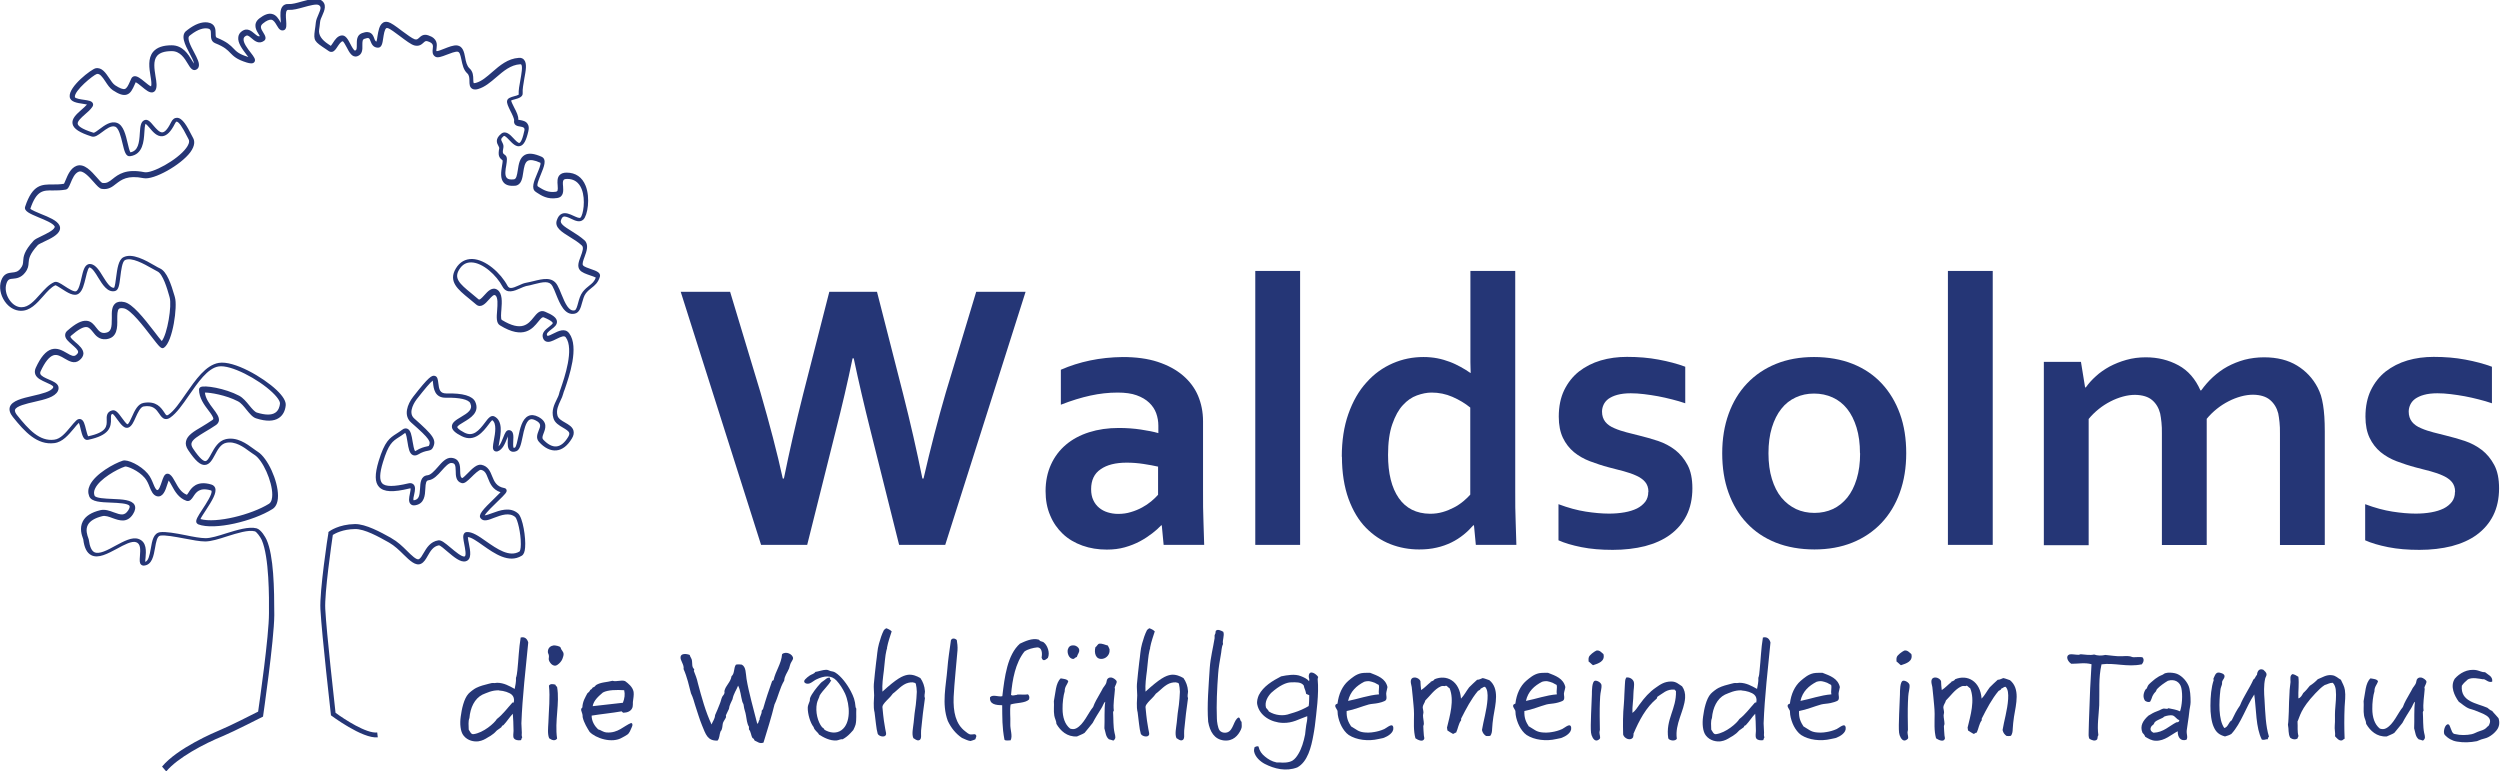
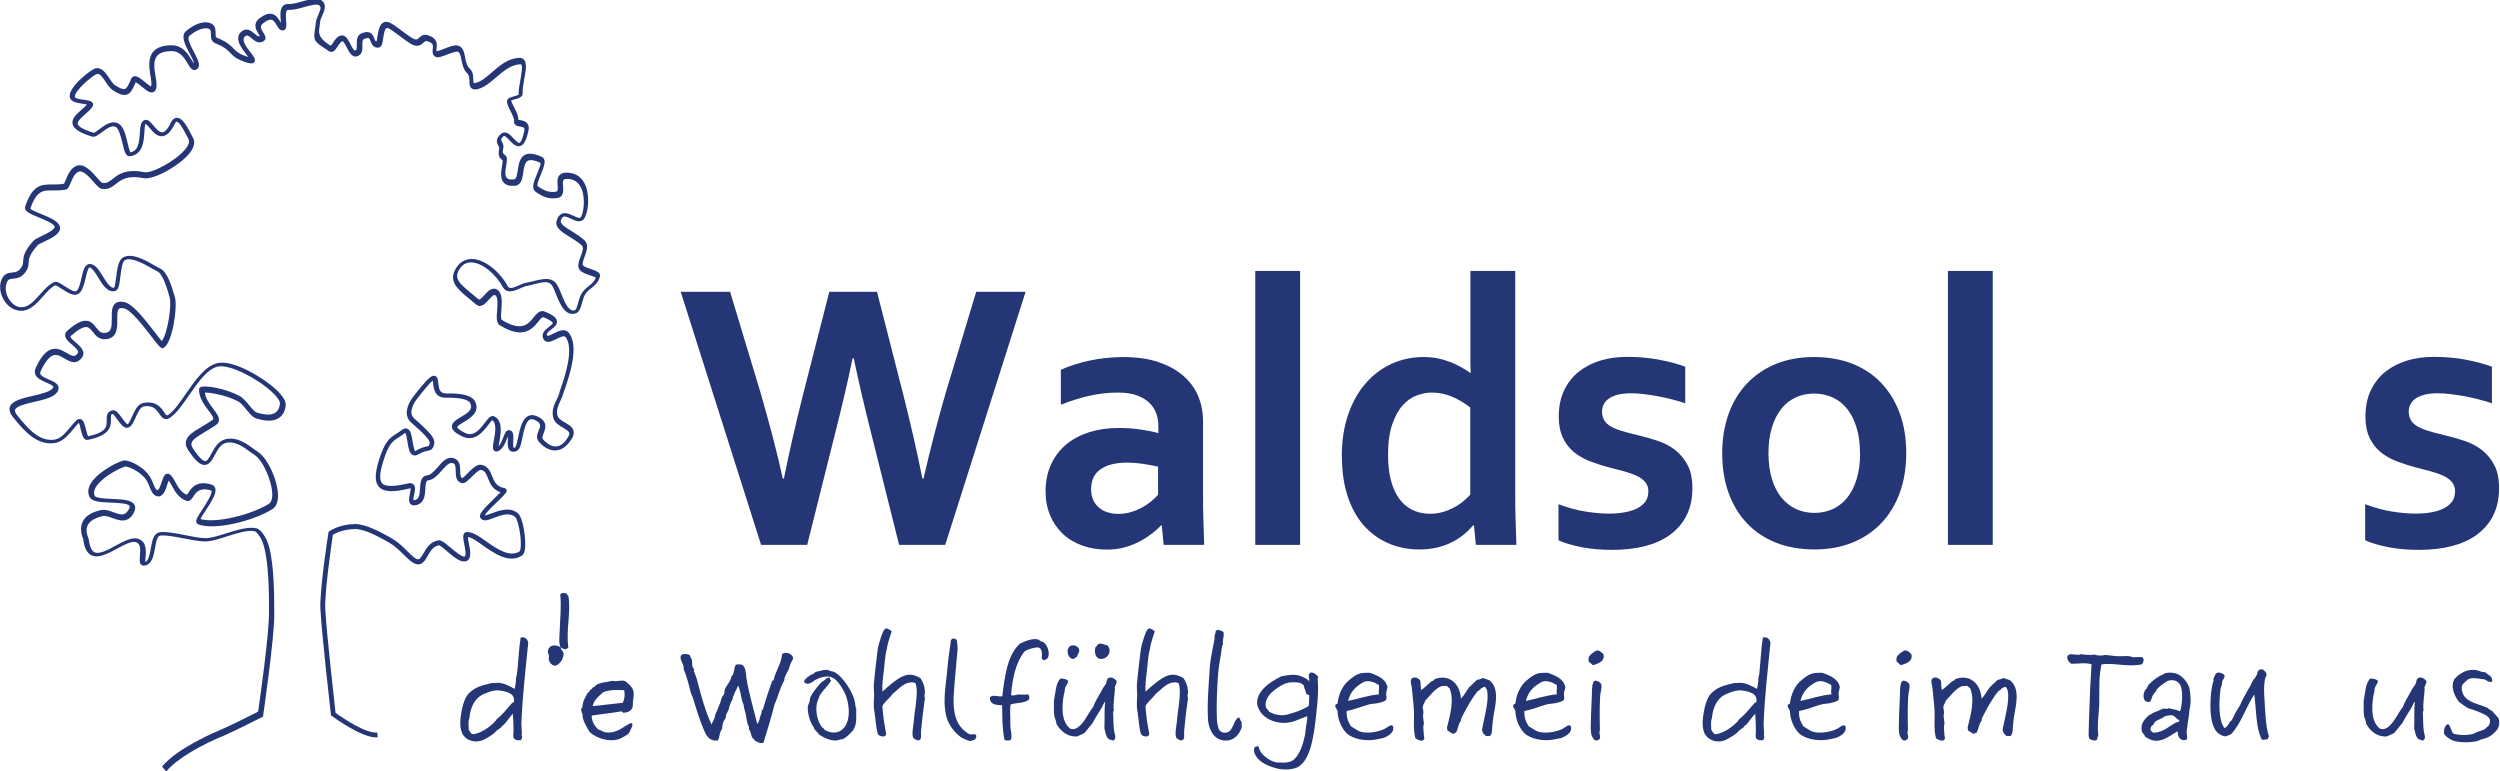
<svg xmlns="http://www.w3.org/2000/svg" height="54" viewBox="0 0 175.04 54.04" width="175">
  <defs>
    <style>.cls-1{fill:#253676;}</style>
  </defs>
  <g id="Ebene_3">
    <path class="cls-1" d="M11.6,54.04c.79-.95,2.64-1.94,4-2.49.7-.29,2.78-1.35,2.78-1.35,0,0,.78-5.36.79-7.11,0-1.87-.04-4.16-.54-5.28-.08-.18-.38-.71-.7-.8-.54-.14-1.35.11-2.13.35-.56.18-1.08.34-1.44.34h0c-.34,0-.89-.1-1.41-.21-.71-.14-1.38-.26-1.78-.21-.47.07-.56.61-.65,1.14-.09.51-.17.86-.39.94,0-.07,0-.19.02-.28.04-.45.1-1.13-.5-1.33-.45-.15-1.01.16-1.61.48-.56.31-1.14.62-1.48.45-.19-.1-.32-.39-.38-.85,0-.04-.02-.07-.04-.14-.07-.19-.21-.58-.03-.92.15-.28.49-.48,1-.61.23-.06.48.04.75.14.45.16,1,.36,1.41-.28.16-.25.2-.47.11-.65-.19-.36-.85-.39-1.56-.42-.47-.02-1.17-.05-1.24-.23-.06-.15-.05-.32.04-.5.31-.67,1.54-1.36,2.1-1.54.13-.03.92.26,1.38.8.16.19.26.43.34.64.12.29.23.56.5.64.43.11.61-.42.73-.81.03-.09.07-.21.1-.29.07.08.14.22.22.36.21.39.48.87,1.02,1.06.24.08.38-.13.49-.3.19-.29.43-.66,1.22-.43.04.01.04.02.05.03.08.21-.38.91-.63,1.29-.34.52-.48.75-.43.92.02.06.07.11.13.14,1.15.44,3.87-.23,5.2-1.07.18-.11.39-.36.39-.93,0-1.07-.73-2.65-1.41-3.08-.09-.05-.18-.13-.3-.21-.49-.36-1.16-.85-1.94-.68-.53.12-.8.62-1.02,1.02-.14.26-.28.52-.42.52-.11,0-.35-.11-.87-.89-.09-.14-.12-.26-.1-.36.06-.27.48-.51.95-.8.25-.15.51-.3.77-.48.11-.08.18-.18.2-.3.04-.26-.17-.53-.4-.84-.26-.34-.54-.72-.58-1.13.34-.01,1.47.17,2.31.61.22.11.42.36.61.6.22.27.43.53.68.6.69.22,1.22.21,1.58-.03.27-.18.44-.48.48-.88.03-.29-.19-.65-.64-1.08-.94-.89-2.99-2.08-4.05-1.9-.91.15-1.62,1.18-2.31,2.17-.42.61-.82,1.19-1.2,1.45-.05.04-.1.06-.13.05-.05,0-.13-.12-.19-.22-.22-.32-.54-.8-1.43-.65-.41.07-.63.54-.82.97-.1.22-.22.49-.31.53-.08-.01-.28-.29-.39-.44-.24-.33-.44-.61-.7-.53-.39.11-.38.44-.37.68.01.4.03.85-1.3,1.13-.05-.08-.11-.32-.15-.47-.09-.37-.16-.67-.38-.73-.07-.02-.19-.02-.31.1-.13.13-.26.28-.39.44-.35.42-.7.85-1.15.9-1.02.13-1.78-.7-2.59-1.71-.09-.11-.19-.27-.15-.39.09-.26.79-.42,1.35-.55.74-.17,1.44-.33,1.65-.76.07-.14.05-.26.03-.33-.08-.23-.37-.35-.67-.48-.25-.11-.53-.23-.59-.39-.01-.03-.02-.09.02-.18.3-.65.6-1.02.89-1.12.27-.09.53.07.8.23.31.18.67.39,1.01.13.19-.14.29-.31.3-.48,0-.31-.29-.57-.55-.79-.14-.12-.36-.31-.36-.4,0-.02.03-.05.04-.06.49-.43.86-.64,1.1-.61.17.02.29.17.43.34.19.25.44.56.93.51.8-.09.79-.84.78-1.39,0-.31,0-.64.12-.74.06-.05.18-.06.35-.03.49.1,1.38,1.27,1.92,1.97.57.74.7.91.89.78.61-.42.95-2.89.76-3.52l-.03-.11c-.24-.82-.53-1.7-1.02-1.92-.09-.04-.22-.11-.37-.2-.62-.36-1.57-.9-2.19-.58-.35.18-.43.81-.51,1.41-.03.25-.08.63-.14.73-.27.03-.53-.39-.78-.79-.25-.41-.49-.8-.83-.87-.14-.03-.35,0-.49.32-.08.18-.13.41-.19.66-.08.35-.18.79-.35.91-.14.1-.57-.18-.83-.35-.32-.21-.54-.35-.72-.28-.38.16-.69.52-1,.86-.41.46-.8.9-1.29.9,0,0-.01,0-.02,0-.31,0-.61-.19-.83-.51-.25-.36-.33-.81-.21-1.16.1-.3.23-.31.47-.33.23-.02.55-.06.83-.42.22-.28.24-.49.25-.7.02-.27.05-.58.64-1.23.05-.06.28-.16.46-.25.45-.21.96-.46,1.08-.8.04-.12.03-.24-.03-.35-.17-.33-.73-.56-1.28-.78-.26-.11-.66-.27-.75-.37.44-1.3.9-1.29,1.59-1.28.26,0,.56,0,.89-.06.16-.03.23-.2.34-.46.12-.29.28-.68.56-.79.31-.13.74.36,1.05.71.24.27.41.47.58.49.45.07.73-.14.99-.35.38-.29.8-.63,1.94-.4.71.14,2.6-.92,3.27-1.82.34-.47.3-.79.2-.98-.03-.05-.06-.11-.1-.19-.33-.65-.65-1.24-1.04-1.24h0c-.17,0-.32.11-.42.33-.27.55-.47.68-.6.69-.2.02-.43-.25-.62-.47-.21-.25-.4-.49-.65-.38-.26.12-.28.48-.31.9-.04.7-.12,1.25-.66,1.35-.06-.09-.14-.4-.19-.63-.14-.6-.3-1.27-.74-1.43-.45-.16-.88.17-1.23.43-.13.1-.36.27-.42.26-.91-.28-1.09-.51-1.11-.62-.04-.18.25-.44.51-.67.19-.16.38-.33.51-.52.08-.11.06-.2.04-.25-.07-.17-.3-.2-.62-.25-.17-.02-.63-.09-.64-.19-.06-.45,1.3-1.55,1.54-1.62.2-.04.37.18.6.53.15.23.31.47.52.61.42.28.72.38.96.31.29-.08.42-.38.57-.71.02-.05.05-.11.07-.16.1.04.3.2.43.31.29.24.53.44.75.4.09-.02.16-.07.21-.16.12-.22.07-.57,0-.96-.08-.51-.18-1.1.11-1.44.19-.22.53-.33,1.03-.33.59,0,.9.51,1.12.88.16.27.32.52.56.43.1-.04.17-.11.2-.2.09-.25-.09-.59-.32-1.03-.24-.45-.54-1.02-.3-1.17,0,0,.03-.02.05-.04.56-.44.95-.49,1.17-.46.24.03.26.13.26.41,0,.22,0,.51.31.63.65.26.85.47,1.05.68.23.23.44.45,1.15.67.21.06.43.11.54-.04.11-.17-.03-.35-.26-.65-.22-.28-.54-.7-.5-.97.01-.08.05-.14.13-.19.13-.09.21-.04.44.16.2.17.5.43.86.17.21-.15.06-.4-.04-.56-.2-.31-.26-.48-.03-.66.24-.2.45-.28.59-.26.16.03.27.22.37.39.09.15.16.28.29.34.13.05.22,0,.26-.02.15-.11.13-.33.11-.65-.02-.24-.05-.61.06-.72.01-.01.04-.04.13-.03.29.02.66-.08,1.05-.19.39-.11.88-.24,1.04-.15.19.11.16.26-.02.67-.08.18-.16.37-.18.55-.02.22-.05.4-.07.54-.1.74-.04.79.79,1.34l.19.13c.09.06.17.06.23.05.16-.03.27-.2.38-.37.11-.16.23-.35.36-.37.07.02.2.28.28.42.18.35.38.74.74.63.37-.12.37-.49.36-.76,0-.28,0-.41.14-.46.32-.12.35-.05.43.16.07.18.17.45.52.46.27,0,.32-.32.37-.67.04-.25.09-.62.22-.7.02-.01.05-.02.1,0,.15.03.54.33.85.56.4.3.78.59,1.01.65.34.09.52-.08.64-.19.11-.1.15-.14.29-.1.41.13.39.29.36.53-.02.17-.05.41.18.55.17.1.44,0,.8-.14.26-.1.59-.23.76-.21.14.02.19.19.27.57.07.33.14.71.41.95.14.13.15.34.15.55,0,.2.01.4.17.51.14.1.32.07.45.03.47-.14.85-.47,1.26-.82.5-.43,1.01-.87,1.67-.91.06,0,.08.01.08.02.11.13.01.67-.06,1.07-.07.37-.14.75-.12,1.04-.06.04-.23.09-.32.11-.24.07-.45.13-.49.31-.04.17.07.39.24.74.11.21.27.54.25.66-.02.11.01.19.04.24.08.12.23.15.37.17.11.02.24.04.29.11.04.06.03.17,0,.25-.15.71-.3.78-.33.79-.09.02-.28-.18-.41-.32-.23-.25-.55-.58-.87-.32-.45.37-.29.67-.19.85.03.06.06.12.06.15-.1.51-.02.67.21.84l.02.02c.02.07-.02.27-.04.4-.06.39-.14.88.13,1.17.17.18.43.24.79.21.44-.05.51-.52.57-.94.05-.34.11-.7.32-.81.17-.09.47-.05.88.14.06.09-.13.53-.23.77-.22.52-.44,1.05-.09,1.27l.07.05c.32.21.75.49,1.42.38.48-.07.44-.52.42-.82-.02-.18-.03-.37.04-.45.05-.06.17-.07.25-.07.48,0,.82.24,1.01.71.3.76.1,1.83-.08,2-.07.07-.28-.03-.48-.12-.26-.12-.56-.26-.82-.15-.17.07-.28.22-.36.46-.17.5.35.82.9,1.16.28.17.6.37.85.6.15.13.06.41-.08.78-.13.34-.26.69-.06.94.14.18.44.28.73.38.13.04.31.11.39.15-.1.29-.26.41-.46.57-.14.11-.3.24-.45.43-.18.23-.26.53-.33.79-.07.25-.13.49-.25.51-.39.08-.64-.45-.92-1.14-.09-.23-.18-.45-.28-.62-.35-.62-1.02-.45-1.67-.29-.18.04-.36.09-.54.12-.16.03-.32.1-.49.18-.48.22-.67.25-.79.03-.48-.9-1.54-1.85-2.47-1.88-.48-.01-.88.21-1.15.66-.55.91.13,1.47.93,2.12.15.13.32.26.48.4.34.3.67-.07.89-.32.24-.27.36-.38.46-.32.2.14.16.65.13,1.06-.04.48-.07.89.2,1.05,1.66,1.02,2.29.22,2.68-.26.21-.26.29-.34.39-.3.6.25.63.38.63.4,0,.05-.17.19-.26.26-.23.18-.55.42-.43.78.05.16.15.22.22.25.21.08.45-.04.71-.17.38-.19.57-.26.67-.12.6.82-.1,2.84-.36,3.6-.06.16-.1.28-.11.35-.03.13-.1.27-.17.41-.17.35-.38.78-.23,1.29.09.34.41.52.68.68.2.12.39.23.43.36.02.07,0,.16-.07.28-.25.42-.53.64-.82.67-.3.03-.63-.15-.94-.49-.08-.09-.05-.21.04-.44.12-.31.31-.78-.37-1.14-.27-.14-.51-.16-.71-.06-.43.21-.58.88-.7,1.47-.06.27-.14.69-.23.74-.04.02-.07.02-.08.02,0,0-.01,0-.01,0-.05-.05-.04-.35-.03-.49.02-.32.04-.72-.28-.75-.21-.02-.3.2-.42.51-.08.2-.19.49-.33.63.01-.09.03-.21.05-.3.11-.59.27-1.49-.34-1.8-.24-.12-.44.13-.66.43-.43.57-.83,1.02-1.45.7-.47-.24-.49-.37-.49-.38,0-.09.27-.25.46-.36.45-.27,1.13-.67.8-1.41-.19-.42-.87-.62-2.03-.59-.45,0-.51-.28-.56-.73-.03-.23-.05-.45-.24-.5-.21-.06-.43.06-1.52,1.46-.41.53-.7,1.32-.14,1.81,1.36,1.19,1.39,1.35,1.23,1.64-.02.01-.08.02-.13.03-.18.04-.44.1-.78.31-.02.01-.03.02-.04.02-.08-.06-.14-.45-.18-.67-.07-.43-.13-.8-.37-.9-.08-.03-.21-.05-.37.08-.14.11-.26.18-.38.26-.5.32-.83.53-1.26,1.93-.28.93-.27,1.49.03,1.81.34.36.98.39,2.16.1.02,0,.04,0,.05,0,.01.07-.03.26-.05.37-.06.29-.11.56.04.72.08.09.2.12.35.09.63-.11.67-.7.69-1.14.02-.44.06-.59.23-.61.34-.04.64-.36.92-.68.23-.26.49-.54.67-.53.26.01.3.13.31.57,0,.31.01.73.42.84.2.05.39-.14.68-.42.19-.19.54-.53.67-.51.27.06.36.25.49.59.14.36.32.8.88.98-.11.11-.27.27-.41.41-.85.82-1.18,1.18-.98,1.42.2.25.54.12.94-.04.5-.19,1.07-.4,1.48-.05.15.13.4,1.12.39,1.9,0,.36-.07.5-.09.51-.71.43-1.58-.18-2.34-.71-.52-.37-.98-.68-1.36-.65-.07,0-.14.04-.18.1-.11.15-.06.4.01.76.05.26.16.81.02.85-.19.05-.66-.35-.97-.61-.42-.35-.66-.55-.87-.52-.56.09-.82.53-1.03.89-.11.19-.21.37-.33.43-.16.08-.52-.27-.84-.59-.31-.31-.67-.65-1.07-.87l-.06-.04c-.7-.39-1.76-.97-2.51-.96-1.15.02-1.78.5-1.81.52l-.05.04v.07c-.04.17-.63,4.11-.56,5.33.1,1.83.74,7.44.74,7.44,0,0,2.21,1.66,3.28,1.54l-.04-.34c-.75.09-2.31-.93-2.92-1.38-.07-.66-.63-5.57-.72-7.28-.06-1.1.45-4.63.53-5.18.16-.1.7-.4,1.55-.41.67-.02,1.68.55,2.34.92l.07.04c.35.2.69.52.99.82.46.45.86.83,1.23.65.21-.1.34-.33.47-.56.19-.33.38-.66.78-.73.1,0,.4.27.6.44.45.38.91.77,1.27.68.46-.12.33-.74.23-1.25-.03-.14-.07-.35-.07-.45.26.02.65.3,1.06.59.81.57,1.81,1.27,2.71.72.14-.08.22-.27.24-.58.06-.68-.16-2.09-.49-2.38-.56-.49-1.29-.22-1.83-.02-.14.05-.41.15-.51.15.11-.21.62-.7.91-.98.55-.53.66-.65.62-.8-.02-.07-.08-.12-.15-.13-.56-.1-.71-.46-.86-.83-.13-.33-.28-.7-.74-.8-.32-.07-.66.27-.98.6-.12.12-.29.29-.37.33-.13-.05-.14-.2-.15-.51,0-.35-.02-.87-.63-.91-.35-.02-.64.3-.94.65-.23.26-.49.55-.71.57-.49.05-.51.54-.53.93-.03.51-.08.76-.41.82-.03,0-.05,0-.05,0-.03-.06.02-.29.05-.41.06-.28.11-.54-.05-.7-.09-.08-.21-.11-.36-.07-1.01.24-1.6.24-1.83,0-.2-.22-.19-.7.05-1.48.39-1.28.66-1.46,1.11-1.75.12-.08.26-.16.41-.28.02-.02.03-.02.04-.03.07.08.13.42.16.64.07.44.13.81.38.92.08.03.2.05.36-.04.29-.18.51-.23.67-.26.15-.03.28-.06.35-.19.32-.57.04-.9-1.29-2.08-.5-.44.11-1.26.18-1.35.58-.74.95-1.18,1.12-1.3,0,.05.02.12.02.17.04.37.11,1.05.91,1.03.93-.02,1.59.12,1.7.39.19.43-.14.66-.67.97-.32.19-.63.38-.62.66,0,.23.22.44.68.67.92.47,1.52-.33,1.88-.8.09-.12.2-.27.26-.32.34.21.21.93.12,1.41-.07.39-.11.61.02.73.06.05.14.07.23.05.36-.11.54-.56.68-.92.02-.04.04-.09.05-.14,0,.08,0,.17,0,.24-.02.31-.03.63.17.78.11.08.24.09.41.03.26-.09.34-.47.45-.99.1-.49.23-1.1.51-1.23.1-.05.24-.03.41.06.41.21.34.4.21.71-.09.24-.21.53.02.79.38.43.82.64,1.22.6.41-.04.78-.32,1.09-.84.12-.2.15-.37.11-.54-.07-.27-.33-.42-.59-.57-.23-.13-.47-.27-.53-.48-.11-.39.06-.73.21-1.06.08-.16.15-.32.19-.48.01-.06.05-.17.11-.32.3-.88,1.02-2.95.31-3.91-.29-.4-.76-.16-1.1.01-.14.07-.37.19-.43.16,0,0-.02-.02-.03-.05-.04-.12.1-.24.31-.4.2-.15.42-.32.39-.57-.03-.24-.28-.44-.84-.67-.35-.15-.58.14-.79.4-.37.46-.83,1.04-2.23.18-.09-.05-.05-.5-.03-.74.04-.52.08-1.12-.28-1.37-.36-.24-.68.11-.91.37-.26.29-.35.35-.42.29-.17-.15-.33-.28-.49-.41-.85-.69-1.24-1.06-.85-1.68.21-.34.49-.5.85-.49.8.02,1.76.9,2.18,1.7.29.54.85.29,1.23.12.15-.07.3-.13.41-.16.19-.03.38-.08.56-.13.66-.17,1.08-.25,1.29.12.09.16.17.36.26.59.27.67.61,1.5,1.31,1.35.32-.07.42-.42.51-.76.07-.24.13-.49.27-.67.13-.16.26-.27.39-.37.23-.18.46-.36.59-.79.08-.29-.27-.41-.62-.53-.21-.07-.49-.17-.56-.26-.08-.1.02-.37.11-.61.14-.38.31-.85-.01-1.15-.28-.25-.61-.46-.9-.64-.52-.32-.83-.53-.75-.76.05-.14.1-.22.17-.25.13-.05.35.05.54.14.29.14.61.29.86.06.3-.29.5-1.52.16-2.37-.24-.6-.7-.92-1.33-.92-.23,0-.39.06-.5.18-.17.19-.15.47-.13.71.03.37,0,.43-.13.45-.54.08-.88-.14-1.19-.33l-.07-.05c-.11-.07.12-.6.22-.85.21-.51.43-1.04.05-1.22-.52-.23-.9-.28-1.18-.13-.36.2-.43.65-.49,1.06-.06.39-.11.63-.27.65-.25.03-.42,0-.5-.1-.16-.17-.1-.56-.04-.88.05-.33.1-.59-.08-.72l-.04-.03c-.11-.08-.16-.12-.08-.5.03-.15-.04-.28-.09-.38-.08-.16-.12-.23.11-.42.07-.05.22.1.4.29.22.23.47.49.75.41.26-.07.43-.39.58-1.05.05-.22.03-.38-.06-.51-.12-.19-.35-.23-.51-.26-.04,0-.1-.02-.14-.03.03-.23-.12-.54-.29-.86-.08-.16-.19-.38-.21-.48.05-.03.16-.06.24-.08.27-.07.6-.17.57-.45-.02-.25.05-.62.11-.98.11-.59.21-1.1-.02-1.35-.06-.07-.17-.15-.36-.13-.77.05-1.33.53-1.87,1-.38.33-.73.64-1.13.75-.07.02-.11.02-.14.02-.01,0-.02,0-.02,0-.02-.03-.03-.16-.03-.25,0-.24-.01-.56-.27-.79-.18-.17-.25-.47-.3-.76-.07-.37-.16-.79-.56-.84-.26-.03-.6.11-.93.24-.17.07-.43.17-.51.16-.02-.02-.03-.06,0-.21.03-.25.09-.68-.59-.9-.33-.11-.51.06-.63.17-.11.1-.16.15-.31.11-.17-.05-.56-.34-.9-.59-.47-.36-.77-.57-.97-.62-.18-.04-.3,0-.37.06-.25.17-.31.58-.37.93-.02.12-.04.3-.07.38-.07-.02-.11-.08-.16-.23-.08-.22-.23-.6-.86-.36-.37.14-.36.51-.36.79,0,.29,0,.39-.12.43-.08.02-.26-.32-.33-.46-.16-.31-.33-.63-.61-.6-.29.03-.47.3-.61.52-.05.07-.11.17-.15.21l-.18-.12q-.71-.47-.64-1c.02-.15.05-.33.07-.56.01-.13.08-.29.15-.44.15-.34.37-.82-.11-1.1-.29-.17-.78-.03-1.31.11-.35.1-.7.2-.93.18-.2-.02-.33.06-.4.13-.22.22-.19.63-.16.99,0,.06.01.14.01.2-.01-.02-.03-.05-.04-.07-.12-.21-.28-.5-.6-.56-.25-.05-.53.06-.87.32-.49.39-.2.86-.04,1.11.03.04.06.09.08.13-.1.04-.18-.01-.38-.18-.2-.17-.5-.43-.86-.18-.16.11-.25.25-.27.42-.06.41.29.86.57,1.23.04.05.08.11.13.16-.01,0-.02,0-.03,0-.62-.19-.8-.37-1-.58-.21-.22-.46-.47-1.17-.76-.08-.03-.09-.1-.09-.32,0-.25-.01-.67-.55-.75-.42-.06-.9.12-1.43.53l-.02.02c-.51.32-.13,1.04.18,1.62.12.22.3.57.31.71-.05-.06-.11-.16-.16-.24-.25-.41-.63-1.04-1.41-1.04-.61,0-1.03.15-1.29.45-.39.46-.28,1.15-.19,1.71.05.29.09.59.04.72-.1-.03-.32-.21-.45-.32-.28-.23-.53-.43-.74-.39-.09.02-.16.08-.2.17-.03.07-.06.13-.09.2-.12.27-.22.48-.36.52-.13.04-.36-.05-.68-.26-.15-.1-.29-.31-.42-.51-.24-.35-.5-.76-.94-.68-.28.05-1.91,1.28-1.82,2,.04.36.52.43.93.49.09.01.2.03.28.05-.11.12-.25.25-.39.37-.34.3-.7.62-.62.99.07.34.49.61,1.34.88.23.07.46-.11.73-.31.3-.22.63-.48.91-.38.26.09.41.72.52,1.18.13.54.22.93.53.89.9-.12.96-1.05,1-1.67.01-.19.03-.53.09-.6.06.04.18.18.26.27.24.29.53.64.92.6.31-.04.59-.32.87-.88.05-.1.09-.15.12-.14.14,0,.39.35.74,1.05.04.08.07.14.1.19.1.18-.04.44-.17.61-.62.84-2.4,1.8-2.93,1.69-1.29-.26-1.83.16-2.22.47-.25.2-.42.33-.73.28-.07-.02-.25-.23-.38-.38-.38-.43-.89-1.02-1.43-.81-.41.16-.61.64-.75.98-.04.09-.09.22-.12.27-.28.05-.54.05-.79.05-.76,0-1.41-.02-1.93,1.55-.11.32.34.5.95.76.42.17,1,.41,1.11.62.02.03.02.05,0,.08-.07.2-.57.44-.9.6-.29.14-.48.23-.57.33-.68.74-.71,1.12-.73,1.43-.01.18-.02.31-.18.51-.19.25-.38.27-.6.29-.26.03-.58.06-.76.56-.16.45-.06,1.01.25,1.46.28.41.69.65,1.11.66.66.02,1.13-.51,1.58-1.02.29-.33.56-.64.86-.77.08.02.28.15.42.24.42.27.89.59,1.22.34.27-.2.37-.66.48-1.1.05-.23.11-.45.17-.6.01-.02.07-.14.1-.13.2.05.42.4.61.72.3.49.65,1.05,1.16.94.27-.05.32-.44.39-1.02.05-.42.13-1.05.32-1.15.46-.23,1.34.27,1.87.57.16.09.3.17.4.22.39.17.7,1.25.83,1.71l.03.11c.17.57-.16,2.58-.55,3.06-.11-.12-.32-.39-.5-.63-.8-1.04-1.56-1.98-2.12-2.1-.28-.06-.49-.03-.64.1-.25.21-.25.6-.24,1.01,0,.68-.03,1-.48,1.05-.28.03-.42-.12-.62-.38-.16-.21-.34-.44-.66-.47-.35-.03-.77.18-1.35.69-.11.09-.16.2-.16.32,0,.25.23.44.48.66.19.17.44.37.43.52,0,.07-.06.14-.16.22-.15.11-.31.04-.63-.15-.3-.17-.66-.39-1.08-.26-.4.13-.75.54-1.1,1.3-.07.16-.08.31-.03.45.11.29.45.43.78.58.19.08.45.2.48.29,0,0,0,.02-.01.06-.14.28-.82.44-1.43.58-.74.17-1.45.34-1.6.77-.07.21,0,.45.21.71.84,1.05,1.7,1.98,2.9,1.83.58-.07,1-.58,1.37-1.02.12-.15.24-.29.35-.4.05.1.1.31.13.45.1.39.19.8.51.74,1.52-.31,1.63-.9,1.61-1.48,0-.26,0-.3.11-.34.08.03.24.26.34.4.25.34.5.69.8.55.21-.1.34-.38.48-.7.15-.33.33-.73.56-.77.67-.11.89.22,1.09.51.12.17.22.33.41.37.12.02.25-.01.38-.11.43-.3.85-.9,1.29-1.54.62-.89,1.31-1.91,2.08-2.03.85-.14,2.78.88,3.76,1.81.53.5.55.74.54.8-.02.2-.1.48-.33.63-.27.18-.7.17-1.29-.01-.15-.05-.34-.27-.52-.49-.22-.27-.44-.54-.72-.69-.98-.52-2.45-.76-2.71-.6-.06.04-.1.1-.1.17,0,.58.36,1.07.66,1.46.17.22.35.47.34.59,0,.01,0,.04-.06.08-.24.17-.5.32-.74.47-.55.32-1.02.6-1.11,1.01-.05.2,0,.41.15.63.5.75.85,1.06,1.17,1.04.33-.02.51-.35.7-.7.19-.36.41-.77.79-.85.63-.14,1.23.3,1.66.62.12.08.22.16.32.22.58.36,1.25,1.85,1.25,2.79,0,.23-.04.52-.23.64-1.22.76-3.7,1.39-4.8,1.07.06-.14.23-.39.36-.59.47-.72.79-1.25.67-1.59-.03-.08-.1-.19-.27-.24-1.04-.31-1.41.26-1.6.57-.04.05-.08.13-.11.15-.4-.15-.62-.54-.81-.89-.12-.22-.23-.42-.38-.53-.1-.07-.19-.06-.23-.05-.17.05-.24.27-.34.56-.07.21-.2.61-.32.58-.1-.03-.18-.21-.27-.43-.09-.22-.2-.5-.4-.73-.49-.58-1.42-1.01-1.74-.9-.6.19-1.93.92-2.31,1.72-.13.27-.14.53-.04.78.16.39.8.41,1.55.44.49.02,1.17.05,1.27.23.03.06,0,.17-.09.31-.26.4-.52.32-1.01.14-.29-.11-.62-.23-.95-.15-.62.15-1.03.41-1.22.78-.25.48-.07.98.01,1.2.01.03.02.05.02.06.07.59.25.95.56,1.11.49.26,1.16-.11,1.8-.45.51-.28,1.03-.56,1.34-.46.32.11.31.49.27.98-.02.28-.04.48.08.59.05.05.13.08.21.07.56-.05.67-.68.77-1.24.07-.41.14-.83.37-.86.34-.05,1.02.08,1.67.2.57.11,1.1.21,1.47.21h0c.41,0,.96-.17,1.54-.36.7-.22,1.49-.47,1.94-.35.12.03.37.37.48.6.53,1.2.52,4.06.51,5.14,0,1.6-.66,6.2-.76,6.89-.37.19-1.99,1.01-2.6,1.26-.5.21-3.06,1.3-4.13,2.59" />
  </g>
  <g id="Ebene_4">
    <path class="cls-1" d="M59.68,25.1c-.34,1.65-.74,3.36-1.19,5.12l-1.99,7.95h-3.23l-5.63-17.73h3.46l2.13,7.06c.64,2.22,1.17,4.22,1.56,6.02h.08c.39-1.93.84-3.9,1.35-5.92l1.83-7.16h3.34l1.83,7.16c.51,2.01.96,3.98,1.35,5.92h.08c.49-2.12,1.01-4.13,1.56-6.02l2.13-7.06h3.46l-5.63,17.73h-3.23l-1.99-7.95c-.45-1.79-.85-3.5-1.19-5.12h-.08Z" />
    <path class="cls-1" d="M81.35,36.8h-.05c-.18.19-.39.38-.64.57-.25.19-.53.38-.85.55-.32.17-.67.31-1.06.42s-.81.16-1.26.16c-.61,0-1.18-.09-1.71-.28s-.99-.46-1.37-.82c-.38-.36-.68-.79-.89-1.3-.22-.51-.32-1.08-.32-1.7,0-.69.13-1.31.38-1.86.25-.55.6-1.01,1.05-1.39.45-.38.99-.67,1.62-.87.63-.2,1.32-.3,2.08-.3.56,0,1.07.04,1.54.11.47.07.88.15,1.23.25v-.52c0-.3-.05-.59-.15-.87-.1-.28-.27-.53-.49-.74-.23-.22-.52-.39-.88-.52s-.8-.19-1.33-.19c-.64,0-1.27.07-1.91.21s-1.33.35-2.07.64v-2.45c.64-.28,1.33-.5,2.05-.65.72-.15,1.48-.23,2.28-.24.94,0,1.76.11,2.46.34.7.23,1.29.55,1.76.95.47.4.83.88,1.06,1.42.23.55.35,1.14.35,1.79v4.84c0,.85,0,1.58.03,2.19.02.61.04,1.15.05,1.63h-2.84l-.13-1.37ZM81.09,32.69c-.3-.07-.65-.13-1.03-.19-.39-.06-.78-.09-1.18-.09-.77,0-1.38.15-1.82.46-.45.3-.67.77-.67,1.4,0,.29.05.55.15.76.1.22.24.4.41.54.17.14.37.25.6.32.23.07.47.11.73.11.32,0,.62-.04.9-.13.28-.08.54-.19.78-.32.24-.13.45-.27.64-.43s.35-.31.48-.46v-1.96Z" />
    <path class="cls-1" d="M87.89,38.17v-19.19h3.14v19.19h-3.14Z" />
    <path class="cls-1" d="M93.95,32c0-1.12.15-2.12.46-3,.31-.88.73-1.62,1.27-2.21.53-.6,1.15-1.04,1.84-1.34.69-.3,1.4-.44,2.15-.44.34,0,.67.03.98.09.31.06.6.15.87.25s.53.23.77.36.46.27.66.41h.03c0-.18-.02-.43-.02-.75,0-.32,0-.67,0-1.05v-5.34h3.14v15.37c0,.85,0,1.58.03,2.19.02.61.04,1.15.05,1.63h-2.84l-.13-1.37h-.05c-.19.22-.41.44-.67.65-.26.21-.55.4-.86.55-.31.15-.66.28-1.03.36-.38.09-.78.13-1.23.13-.7,0-1.37-.12-2.01-.37-.64-.25-1.21-.63-1.72-1.15-.51-.52-.91-1.19-1.22-2.03-.3-.84-.46-1.82-.46-2.95ZM100.14,35.99c.31,0,.6-.04.88-.12.28-.08.54-.19.79-.32.25-.13.47-.28.66-.44.19-.16.35-.31.48-.46v-6.1c-.37-.3-.79-.55-1.25-.75-.46-.2-.95-.3-1.46-.3-.33,0-.67.07-1.03.2-.36.13-.69.36-.98.68-.3.32-.54.76-.74,1.33-.2.57-.3,1.29-.3,2.16,0,1.29.25,2.3.75,3.02.5.72,1.23,1.09,2.19,1.1Z" />
    <path class="cls-1" d="M115.43,34.44c0-.27-.08-.5-.23-.68-.15-.18-.36-.32-.62-.44-.26-.12-.55-.22-.88-.31-.33-.09-.68-.18-1.04-.27-.46-.12-.9-.27-1.33-.43-.42-.16-.8-.38-1.12-.64-.32-.27-.58-.6-.77-1-.19-.4-.29-.89-.29-1.48,0-.72.13-1.34.38-1.86.26-.53.6-.96,1.04-1.31.44-.34.95-.6,1.52-.77.58-.17,1.19-.25,1.84-.25.79,0,1.52.06,2.21.19s1.31.29,1.87.5v2.56c-.29-.1-.6-.19-.92-.27-.32-.08-.65-.16-.98-.22-.33-.06-.66-.11-.99-.15-.33-.04-.64-.06-.93-.06-.37,0-.68.04-.94.11-.26.07-.46.17-.62.28-.16.12-.27.26-.34.41s-.11.32-.11.48c0,.29.08.53.23.72.15.19.37.34.64.45.27.12.56.21.86.29.3.08.59.15.87.22.44.11.88.23,1.33.38.44.15.84.36,1.19.63.35.27.64.62.87,1.05.23.43.34.97.34,1.64,0,.72-.14,1.36-.41,1.9-.27.54-.66.99-1.15,1.35-.49.36-1.08.62-1.76.8-.68.17-1.44.26-2.26.26s-1.54-.06-2.19-.19c-.65-.13-1.19-.29-1.61-.48v-2.53c.69.26,1.33.43,1.91.52.58.09,1.13.14,1.63.14.39,0,.75-.03,1.09-.09.34-.06.62-.15.87-.27.24-.12.43-.28.58-.47.14-.19.21-.42.21-.68Z" />
    <path class="cls-1" d="M133.49,31.75c0,1.01-.15,1.93-.45,2.76-.3.83-.73,1.54-1.29,2.13-.56.59-1.24,1.05-2.03,1.37s-1.68.48-2.66.48-1.91-.16-2.71-.48c-.8-.32-1.48-.78-2.03-1.37-.56-.59-.98-1.3-1.28-2.13-.3-.83-.44-1.75-.44-2.76s.15-1.93.45-2.76c.3-.83.73-1.54,1.29-2.13.56-.59,1.24-1.05,2.03-1.37s1.68-.48,2.66-.48,1.91.16,2.71.48c.8.32,1.48.78,2.03,1.37s.98,1.3,1.28,2.13c.3.83.44,1.75.44,2.76ZM130.25,31.75c0-.68-.08-1.28-.24-1.8-.16-.52-.38-.96-.66-1.31-.28-.35-.62-.62-1.02-.8-.4-.18-.83-.27-1.3-.27s-.89.09-1.28.27c-.39.18-.73.44-1.01.8-.28.35-.5.79-.66,1.31-.16.52-.24,1.12-.24,1.8s.08,1.28.24,1.8c.16.52.38.96.67,1.31.29.35.63.61,1.02.8.39.18.82.27,1.29.27s.9-.09,1.29-.27c.39-.18.72-.45,1.01-.8.28-.35.5-.78.66-1.31.16-.52.24-1.12.24-1.8Z" />
    <path class="cls-1" d="M136.41,38.17v-19.19h3.14v19.19h-3.14Z" />
-     <path class="cls-1" d="M159.67,30.35c0-.27,0-.53-.03-.77s-.05-.45-.09-.62c-.1-.39-.29-.7-.57-.94-.28-.24-.68-.36-1.19-.37-.27,0-.56.04-.85.12-.29.08-.58.19-.87.34-.29.15-.56.32-.82.53-.26.21-.5.44-.71.7v8.84h-3.14v-7.82c0-.27,0-.53-.03-.77s-.05-.45-.09-.62c-.1-.39-.28-.7-.56-.94-.28-.24-.68-.36-1.2-.37-.27,0-.56.04-.85.12-.29.08-.58.19-.87.34-.29.15-.56.32-.82.53-.26.21-.5.44-.71.7v8.84h-3.14v-12.84h2.6l.29,1.79h.05c.19-.27.42-.53.7-.78.28-.26.6-.48.96-.68.36-.19.75-.35,1.18-.47.43-.12.88-.18,1.36-.18.85,0,1.61.19,2.29.56s1.19.96,1.54,1.76h.05c.25-.34.52-.66.83-.94s.64-.53,1.01-.73c.37-.2.77-.36,1.2-.48.43-.11.89-.17,1.37-.17.92,0,1.69.2,2.31.58.62.38,1.1.89,1.44,1.54.09.17.16.35.23.55.06.2.11.42.15.67.04.25.07.52.09.82.02.3.03.65.03,1.03v7.96h-3.14v-7.82Z" />
    <path class="cls-1" d="M171.94,34.44c0-.27-.08-.5-.23-.68-.15-.18-.36-.32-.62-.44-.26-.12-.55-.22-.88-.31-.33-.09-.68-.18-1.04-.27-.46-.12-.9-.27-1.33-.43-.42-.16-.8-.38-1.12-.64-.32-.27-.58-.6-.77-1-.19-.4-.29-.89-.29-1.48,0-.72.13-1.34.38-1.86.26-.53.6-.96,1.04-1.31.44-.34.95-.6,1.52-.77.58-.17,1.19-.25,1.84-.25.79,0,1.52.06,2.21.19s1.31.29,1.87.5v2.56c-.29-.1-.6-.19-.92-.27-.32-.08-.65-.16-.98-.22-.33-.06-.66-.11-.99-.15-.33-.04-.64-.06-.93-.06-.37,0-.69.04-.94.11-.26.07-.46.17-.62.28-.16.12-.27.26-.34.41-.07.15-.11.32-.11.48,0,.29.08.53.23.72s.37.34.64.45c.27.12.56.21.86.29.3.08.59.15.87.22.44.11.88.23,1.33.38.44.15.84.36,1.19.63.35.27.64.62.87,1.05.23.43.34.97.34,1.64,0,.72-.14,1.36-.41,1.9-.27.54-.66.99-1.15,1.35-.49.36-1.08.62-1.76.8-.68.17-1.44.26-2.26.26s-1.54-.06-2.19-.19c-.65-.13-1.19-.29-1.61-.48v-2.53c.69.26,1.33.43,1.91.52.58.09,1.13.14,1.63.14.39,0,.75-.03,1.09-.09.34-.06.62-.15.87-.27.24-.12.43-.28.58-.47.14-.19.21-.42.21-.68Z" />
    <path class="cls-1" d="M35.96,51.73c-.09-.12-.03-.36-.03-.53,0-.41-.03-.94-.05-1.2-.22.22-.41.54-.66.8-.02.02-.08.03-.09.04-.03.03-.03.08-.05.1-.09.08-.22.15-.32.23-.09.09-.17.19-.28.26-.1.08-.22.16-.34.22-.2.13-.4.24-.67.28-.29.04-.75-.03-1.04-.4-.23-.28-.27-.85-.2-1.33.07-.53.22-1.25.54-1.6.1-.11.39-.34.54-.41.28-.14.6-.22.88-.29.16-.04.23-.07.41-.05.06,0,.12-.02.18-.02.47,0,.85.22,1.23.43.04-.25.11-.47.09-.78.05-.11.08-.35.1-.53.08-.74.1-1.52.23-2.29.31-.08.47.12.53.35-.18,1.86-.41,3.77-.48,5.66,0,.21.03.43.03.65,0,.12-.03.22.03.33-.05.04-.05.15-.09.2-.2.03-.41,0-.49-.13ZM34.91,48.36c-.48-.02-.86.18-1.16.3-.55.28-.85.91-.91,1.64-.1.24-.05.52-.05.81.09.13.16.34.33.32.7-.09,1.48-.78,1.64-1.06.43-.33.74-.77,1.1-1.16.03,0,.1.03.09-.03.05-.2-.02-.41-.14-.51-.17-.16-.55-.28-.89-.3Z" />
-     <path class="cls-1" d="M39.22,45.35s.04.11.05.13c.1.17.23.24.13.54-.06.22-.15.34-.29.47-.16.14-.28.2-.48.07-.08-.05-.21-.22-.23-.34-.02-.09.03-.21,0-.33-.02-.1-.09-.15-.06-.31.03-.21.19-.34.41-.37.1,0,.39.04.47.14ZM38.43,51.73c-.13-.3-.08-.72-.06-1.1.03-.95.13-1.75.04-2.6.1-.15.28-.11.45-.07.02.08.07.12.12.16.2,1.16-.18,2.37,0,3.62-.15.2-.38.1-.55-.02Z" />
+     <path class="cls-1" d="M39.22,45.35s.04.11.05.13c.1.17.23.24.13.54-.06.22-.15.34-.29.47-.16.14-.28.2-.48.07-.08-.05-.21-.22-.23-.34-.02-.09.03-.21,0-.33-.02-.1-.09-.15-.06-.31.03-.21.19-.34.41-.37.1,0,.39.04.47.14Zc-.13-.3-.08-.72-.06-1.1.03-.95.13-1.75.04-2.6.1-.15.28-.11.45-.07.02.08.07.12.12.16.2,1.16-.18,2.37,0,3.62-.15.2-.38.1-.55-.02Z" />
    <path class="cls-1" d="M41.85,51.09c.23.06.32.19.6.22.8.06,1.2-.46,1.73-.67,0,.03.03.03.05.03.06.11.02.18-.03.3-.07.16-.15.39-.3.49-.09.07-.24.14-.36.21-.72.43-1.86.04-2.28-.4-.15-.24-.41-.65-.49-1.04,0-.06,0-.14-.02-.21-.04-.18-.17-.33,0-.46.02-.43.2-.7.35-.99.08-.07.16-.12.2-.24.09-.03.14-.11.19-.18.11,0,.15-.1.22-.16.34-.21.75-.19,1.15-.3.3.09.59-.08.88.02.22.16.54.41.6.76.03.2-.02.47-.05.71,0,.12,0,.26-.02.35-.09.3-.37.39-.65.4-.04-.03-.09-.05-.12-.1-.67.12-1.43.19-2.1.3,0,.41.22.74.46.97ZM41.46,49.47c.62-.07,1.41-.16,2.13-.24.12-.3.16-.59.09-.88-.53-.03-1.13-.03-1.49.16-.3.26-.65.55-.72.97Z" />
    <path class="cls-1" d="M52.82,51.88c-.03-.08-.07-.15-.15-.18-.11-.17-.11-.46-.25-.6v-.19c-.14-.22-.16-.53-.21-.8-.03-.23-.13-.41-.16-.71,0-.09-.08-.17-.1-.27-.1-.36-.12-.78-.29-1.1-.1.28-.32.56-.39.95-.09.22-.22.4-.25.68-.06.15-.15.28-.21.44-.02.04.02.09,0,.15-.03.09-.16.26-.21.39-.04.16-.03.32-.09.47,0,.04-.06.09-.08.13-.09.22-.06.48-.21.64-.71.03-.83-.45-1.08-1.05-.19-.46-.31-.9-.47-1.37-.06-.15-.08-.3-.13-.43-.04-.12-.11-.33-.18-.46-.13-.51-.28-1.17-.52-1.7.06-.31-.25-.6-.21-.86.04-.25.41-.22.64-.13.03.15.15.25.16.41.03.21-.02.45.15.58.02.07-.02.08-.02.13.1.25.22.55.28.85.26.98.54,2.01.96,2.9.08-.22.23-.37.25-.66.12-.25.2-.47.33-.79.07-.16.1-.35.16-.47.04-.1.14-.16.16-.27.02-.05,0-.09,0-.15.09-.4.43-.6.5-1.04.23-.18.14-.6.31-.81.17-.03.27-.02.41,0,.3.16.27.6.33,1,.16.96.5,2.14.75,3.14.11-.03.08-.21.16-.27,0-.26.18-.41.15-.64.04-.03.07-.09.1-.13.19-.67.41-1.33.64-1.97.07.03.02-.06.09-.03.14-.66.55-1.15.6-1.83.26-.24.77,0,.77.29,0,.09-.1.2-.16.33s-.08.27-.12.38c-.13.31-.32.51-.34.85-.31.51-.43,1.16-.68,1.67-.22.91-.5,1.78-.77,2.67-.27.11-.43-.07-.64-.15Z" />
    <path class="cls-1" d="M58.19,47.65c-.22.4-.57.67-.81,1.06-.04.18-.16.35-.2.56-.12.6.06,1.3.36,1.67.06.05.15.09.17.18.37.22.83.29,1.19.03.67-.48.61-1.76.25-2.57-.16-.34-.37-.66-.59-.9-.37-.4-.86-.35-1.41-.09-.11.04-.33.23-.47.28-.23.09-.52-.06-.33-.27.1-.11.2-.19.33-.28.13-.09.31-.11.39-.25.22-.03.53-.15.76-.15.12,0,.19.05.31.09.13.03.22.03.34.11.4.25.82.81,1.08,1.31.19.37.29.62.33,1.1,0,.05.05.07.05.13-.02.36.03.75-.05,1.1-.02.08-.11.29-.16.38-.04.06-.14.14-.2.22-.16.17-.33.31-.55.43-.14-.03-.28.07-.42.08-.46.04-.93-.22-1.23-.41-.1-.2-.32-.28-.38-.53-.23-.28-.42-.92-.41-1.36,0-.15.09-.31.14-.47.02-.08,0-.16.03-.22.1-.27.46-.73.7-.99.09-.11.16-.14.28-.23.12-.09.2-.19.38-.2.05.05,0,.2.13.2Z" />
    <path class="cls-1" d="M62.1,45.39c-.02.06-.03.1-.05.18-.09.36-.12.91-.18,1.42-.06.47-.13.97-.1,1.46,1-.91,1.4-1.12,1.79-1.18.32-.04.63.09.87.23.17.24.3.56.32.93,0,.16-.07.32,0,.47-.09.63-.2,1.48-.27,2.27-.03.25.08.64-.16.69-.16.03-.27-.1-.38-.15-.13-.28-.02-.72.02-1.1.03-.43.09-.83.15-1.24.03-.28.06-.6.07-.91,0-.19-.03-.37-.07-.57-.1-.11-.32-.11-.52-.06-.44.1-.79.55-1.09.76-.19.27-.35.38-.55.61-.06.08-.17.19-.18.32.14,1.63.3,1.79.25,1.95-.08.22-.51.11-.58-.07-.11-.37-.14-.95-.22-1.5-.03-.14-.09-.28-.03-1.19,0-.26-.04-.53-.02-.79.05-.5.09-.96.16-1.52.07-.45.08-.9.2-1.31.09-.32.2-.68.35-.96.06-.03.09-.09.16-.12.15.05.28.12.38.22-.12.38-.24.69-.33,1.15Z" />
    <path class="cls-1" d="M68.29,51.78c-.1.06-.23.09-.35.13-.22-.03-.38-.13-.6-.22-.43-.29-.76-.7-.99-1.19-.44-1.19-.12-2.48-.03-3.64.05-.68.16-1.35.25-2.01.08-.18.3-.13.41-.02.03.18.07.48.05.73-.08,1-.22,2.24-.27,3.26-.04,1.05.14,1.9.81,2.41.11.08.24.22.4.22.15.02.32-.1.38.1,0,.09-.05.13-.06.22Z" />
    <path class="cls-1" d="M71.19,48.66c.25-.03.48.03.78-.02.09.11.12.19.07.36-.27.27-.9.22-1.29.35-.07.44,0,.89-.02,1.35-.02.41.18.85.02,1.16-.13,0-.34.05-.43-.04-.17-.89-.15-1.55-.16-2.42-.42,0-.91-.05-.85-.56.21-.22.58,0,.86-.07.16-1.36.35-2.89,1.23-3.68.35-.16.87-.42,1.33-.28.03.02.05.07.11.1.08.04.18.04.23.09.25.19.46.72.29,1.09-.16.13-.35.29-.44-.03.06-.29.03-.71-.3-.71-.29.03-.66.12-.9.29-.63.79-.85,1.96-.94,3.04.12.09.27,0,.41,0Z" />
    <path class="cls-1" d="M77.63,51.78c-.22-.18-.22-.46-.31-.76.03-.55-.02-1.35.06-1.86-.11.06-.17.31-.28.47-.2.32-.42.66-.6,1.01-.19.23-.37.47-.57.7-.15.1-.35.16-.53.25-.7.04-1.16-.4-1.44-.88,0-.2-.12-.38-.15-.58-.06-.35,0-.72-.03-1.01.12-.58.12-1.27.48-1.6.2.04.44.04.53.2-.07.25-.26.38-.25.71-.09.26-.16.83-.15,1.23,0,.58.16,1.09.53,1.38.16.05.29.05.43-.02.53-.27.83-1.08,1.18-1.49.11-.32.3-.63.47-.93.08-.12.14-.26.22-.4.08-.12.19-.24.23-.36.03-.07.02-.15.05-.22.05-.11.16-.18.31-.16.14.02.35.18.37.27.02.13-.11.3-.14.43,0,.03.02.08.02.11-.03.47-.14,1.05-.08,1.51-.03.03-.04.07-.05.11.03.47,0,.99.1,1.44.06.26.12.4-.08.55-.12-.03-.22-.08-.34-.1ZM75.08,46.15c-.24-.03-.39-.41-.32-.66.05-.16.15-.29.39-.28.19,0,.36.13.4.28.04.23-.09.28-.16.53-.15.04-.16.16-.3.14ZM77.68,45.54c.03.28-.19.56-.48.61-.5.08-.61-.42-.51-.81.11-.06.16-.24.28-.25.22-.02.4.09.59.13.04.09.12.21.13.32Z" />
    <path class="cls-1" d="M80.53,45.39c-.02.06-.03.1-.05.18-.09.36-.12.91-.18,1.42-.06.47-.13.97-.1,1.46,1-.91,1.4-1.12,1.79-1.18.32-.04.63.09.87.23.17.24.3.56.32.93,0,.16-.07.32,0,.47-.09.63-.2,1.48-.27,2.27-.03.25.08.64-.16.69-.16.03-.27-.1-.38-.15-.13-.28-.02-.72.02-1.1.03-.43.09-.83.15-1.24.03-.28.06-.6.07-.91,0-.19-.03-.37-.07-.57-.1-.11-.32-.11-.52-.06-.44.1-.79.55-1.09.76-.19.27-.35.38-.55.61-.06.08-.17.19-.18.32.14,1.63.3,1.79.25,1.95-.08.22-.51.11-.58-.07-.11-.37-.14-.95-.22-1.5-.03-.14-.09-.28-.03-1.19,0-.26-.04-.53-.02-.79.05-.5.09-.96.16-1.52.07-.45.08-.9.2-1.31.09-.32.2-.68.35-.96.06-.03.09-.09.16-.12.15.05.28.12.38.22-.12.38-.24.69-.33,1.15Z" />
    <path class="cls-1" d="M86.93,50.56c0,.27.05.35-.05.56-.19.4-.54.82-1.19.75-.67-.08-.98-.62-1.1-1.31-.09-1.15.03-2.48.11-3.76.05-.73.24-1.45.34-2.09,0-.06,0-.14,0-.2,0-.04.05-.09.06-.15.02-.08,0-.12.02-.16.12-.16.39-.02.53.06.1.28-.08.56-.02.86-.12.24-.1.52-.16.79-.07.41-.15.85-.18,1.28-.08,1.06-.13,2.16-.09,3.15,0,.21.07.65.18.81.11.16.35.22.56.15.43-.15.43-.88.78-1.04.14.03.09.24.21.3Z" />
    <path class="cls-1" d="M88.11,52.28c.08.34.23.53.46.72.22.18.47.34.81.41.07,0,.16,0,.22,0,.2.03.64.03.9-.13.16-.1.3-.28.41-.47.22-.36.37-.85.47-1.36.03-.21.04-.45.08-.66.03-.16.09-.4.07-.62-.59.2-1,.49-1.71.47-.84-.03-1.63-.51-1.79-1.28-.05-.23.03-.49.11-.67.31-.61.96-1,1.56-1.31.44-.09.97-.18,1.37-.02.23.09.45.19.59.36.05-.19-.05-.23-.02-.41.06-.41.53-.1.66.12-.03.03-.03.1-.04.15.1,1.04-.09,2.34-.2,3.3-.03.18-.05.37-.09.56-.16.92-.42,1.93-1.14,2.32-.79.3-1.6.1-2.28-.25-.32-.17-.66-.48-.74-.85-.02-.1,0-.22.03-.32.08-.03.16-.09.27-.05ZM91.32,48.16c-.02-.05-.02-.13-.05-.16-.18-.23-.54-.21-.87-.2-.33,0-.81.21-1.4.74-.26.28-.46.64-.36,1.03.06.1.16.16.2.27.44.28,1.03.34,1.48.16.09-.03.21-.07.3-.09.33-.1.73-.28,1.01-.45.04-.22.03-.5.04-.76-.06-.04-.16-.05-.22-.1-.03-.19-.08-.3-.13-.43Z" />
    <path class="cls-1" d="M94.61,50.89c.38.22.49.36.86.41.21.03.49.03.75-.02.2-.03.47-.1.71-.21.19-.09.59-.48.63-.09.04.35-.39.6-.65.7-.09.04-.24.05-.39.09-.72.17-1.54.07-2.08-.28-.22-.15-.4-.41-.51-.62-.12-.23-.22-.53-.26-.8-.02-.09,0-.18-.02-.27-.04-.14-.34-.41,0-.51.08-.67.34-1.23.75-1.59.25-.21.53-.46.91-.54.19-.04.48-.02.62-.03.54.21,1.08.39,1.22,1-.02.16-.08.3-.09.46,0,.16.07.34-.03.46-.07.09-.37.16-.53.2-.22.05-.47.05-.66.1-.47.13-1.01.36-1.55.46-.02.51.12.78.32,1.09ZM95.52,47.76c-.54.28-.97.67-1.13,1.34.72-.14,1.41-.4,2.17-.46-.06-.24.04-.45-.02-.66-.09-.04-.18-.1-.28-.15-.28-.1-.43-.16-.74-.07Z" />
    <path class="cls-1" d="M100.17,47.76c.09-.05.23-.07.28-.18.42-.17.85-.15,1.2.08.36.23.61.69.65,1.28.22-.22.37-.53.57-.79.19-.18.36-.36.56-.53.16,0,.26-.08.39-.12.16.03.31.1.47.15.72.59.43,1.66.28,2.56-.05.29-.07.6-.09.86,0,.17-.03.34-.12.47-.08.03-.2.02-.3.02-.14-.09-.25-.22-.29-.42.1-.63.34-1.4.39-2.17.02-.36,0-.69-.18-.86-.14,0-.17.1-.29.12-.03.09-.11.13-.2.17-.47.56-.83,1.25-1.18,1.94v.12c-.18.22-.22.59-.35.86-.1,0-.12.08-.22.09-.13-.08-.27-.15-.39-.24,0-.09-.03-.13-.03-.2.2-.83.53-1.92.18-2.76-.1-.04-.16-.16-.25-.18-.03,0-.05.04-.1.03-.09,0-.16-.03-.28.03-.42.18-.78.7-1.07.98-.03.16-.16.28-.18.46,0,.12.05.24.05.39,0,.06-.03.12-.03.19,0,.19.06.41.06.6,0,.06-.04.11-.04.16,0,.23.03.41.04.65,0,.06.04.16.03.22-.08.28-.46.09-.62-.02-.15-.54-.1-1.12-.1-1.71,0-.41-.06-.79-.09-1.2-.02-.24-.04-.42-.07-.68-.03-.16-.09-.33-.06-.47.08-.34.57-.2.67.05,0,.23.03.41.05.63.25-.16.44-.38.67-.56Z" />
    <path class="cls-1" d="M107.07,50.89c.38.22.49.36.86.41.21.03.49.03.75-.02.2-.03.47-.1.71-.21.19-.09.59-.48.63-.09.04.35-.39.6-.65.7-.09.04-.24.05-.39.09-.72.17-1.54.07-2.08-.28-.22-.15-.4-.41-.51-.62-.12-.23-.22-.53-.26-.8-.02-.09,0-.18-.02-.27-.04-.14-.34-.41,0-.51.08-.67.34-1.23.75-1.59.25-.21.53-.46.91-.54.19-.04.48-.02.62-.03.54.21,1.08.39,1.22,1-.02.16-.08.3-.1.46,0,.16.07.34-.03.46-.07.09-.37.16-.53.2-.22.05-.47.05-.66.1-.47.13-1.01.36-1.55.46-.02.51.12.78.32,1.09ZM107.98,47.76c-.54.28-.98.67-1.13,1.34.72-.14,1.41-.4,2.17-.46-.06-.24.04-.45-.02-.66-.09-.04-.18-.1-.28-.15-.28-.1-.43-.16-.74-.07Z" />
    <path class="cls-1" d="M111.24,46.35c0-.1-.02-.22.02-.32.04-.14.36-.38.53-.46,0,0,0,0,.02,0,.21-.03.33.14.47.25.13.51-.36.66-.73.78-.11-.07-.19-.18-.29-.25ZM112.14,48.01c.03.19-.08.5-.09.78,0,.15-.02.28-.02.4,0,.18-.03.37,0,1.94,0,.05-.03.12-.03.16,0,.19.08.34.03.45-.03.04-.16.16-.28.13-.17-.02-.32-.33-.34-.54-.06-.48.05-2.13.06-2.68,0-.23,0-.91.21-.96.13-.04.45.11.47.33Z" />
-     <path class="cls-1" d="M114.83,49.32c.32-.44.66-.84,1.13-1.16.31-.22.6-.42,1.07-.42.35,0,.52.19.76.34.16.23.23.49.21.81-.06.92-.73,1.82-.58,2.86-.1.19-.52.14-.6-.03-.2-1.33.58-2.04.54-3.3,0-.06-.09-.04-.09-.11-.56-.06-.85.29-1.2.49-.02.04-.05.07-.05.13-.76.62-1.24,1.54-1.64,2.48.03.07-.02.15-.02.23-.18.3-.63.09-.7-.18-.02-.7-.02-1.45.05-2.14.04-.49.03-.82.07-1.34.02-.22,0-.37.1-.52.25-.04.48.13.53.32.05.22-.03.56-.03.81,0,.46-.09.9-.07,1.35.2-.14.35-.38.51-.61Z" />
    <path class="cls-1" d="M122.99,51.73c-.09-.12-.03-.36-.03-.53,0-.41-.03-.94-.05-1.2-.22.22-.41.54-.66.8-.02.02-.08.03-.09.04-.03.03-.03.08-.05.1-.09.08-.22.15-.32.23-.09.09-.17.19-.28.26-.1.08-.22.16-.34.22-.2.13-.4.24-.67.28-.29.04-.75-.03-1.04-.4-.23-.28-.27-.85-.2-1.33.07-.53.22-1.25.54-1.6.1-.11.39-.34.54-.41.28-.14.6-.22.88-.29.16-.04.23-.07.41-.05.06,0,.12-.02.18-.02.47,0,.85.22,1.23.43.04-.25.11-.47.09-.78.05-.11.08-.35.09-.53.08-.74.1-1.52.23-2.29.31-.08.47.12.53.35-.18,1.86-.41,3.77-.48,5.66,0,.21.03.43.03.65,0,.12-.03.22.03.33-.05.04-.05.15-.09.2-.2.03-.41,0-.49-.13ZM121.95,48.36c-.48-.02-.86.18-1.16.3-.55.28-.85.91-.91,1.64-.1.24-.05.52-.05.81.09.13.16.34.33.32.7-.09,1.48-.78,1.64-1.06.43-.33.74-.77,1.1-1.16.03,0,.1.03.09-.03.05-.2-.02-.41-.14-.51-.17-.16-.55-.28-.89-.3Z" />
    <path class="cls-1" d="M126.3,50.89c.38.22.49.36.86.41.21.03.49.03.75-.02.2-.03.47-.1.71-.21.19-.09.59-.48.63-.09.04.35-.39.6-.65.7-.09.04-.24.05-.39.09-.72.17-1.54.07-2.08-.28-.22-.15-.4-.41-.51-.62-.12-.23-.22-.53-.26-.8-.02-.09,0-.18-.02-.27-.04-.14-.34-.41,0-.51.08-.67.34-1.23.75-1.59.25-.21.53-.46.91-.54.19-.04.48-.02.62-.03.54.21,1.08.39,1.22,1-.02.16-.08.3-.09.46,0,.16.07.34-.03.46-.07.09-.37.16-.53.2-.22.05-.47.05-.66.1-.47.13-1.01.36-1.55.46-.02.51.12.78.32,1.09ZM127.21,47.76c-.54.28-.98.67-1.13,1.34.72-.14,1.41-.4,2.17-.46-.06-.24.04-.45-.02-.66-.09-.04-.18-.1-.28-.15-.28-.1-.43-.16-.74-.07Z" />
    <path class="cls-1" d="M132.81,46.35c0-.1-.02-.22.02-.32.04-.14.36-.38.53-.46,0,0,0,0,.02,0,.21-.03.33.14.47.25.13.51-.36.66-.73.78-.11-.07-.19-.18-.29-.25ZM133.72,48.01c.03.19-.08.5-.09.78,0,.15-.02.28-.02.4,0,.18-.03.37,0,1.94,0,.05-.03.12-.03.16,0,.19.08.34.03.45-.03.04-.16.16-.28.13-.17-.02-.32-.33-.34-.54-.06-.48.05-2.13.06-2.68,0-.23,0-.91.21-.96.13-.04.45.11.47.33Z" />
    <path class="cls-1" d="M136.64,47.76c.09-.05.23-.07.28-.18.42-.17.85-.15,1.2.08.36.23.61.69.65,1.28.22-.22.37-.53.57-.79.19-.18.36-.36.56-.53.16,0,.26-.08.39-.12.16.03.31.1.47.15.72.59.43,1.66.28,2.56-.05.29-.07.6-.09.86,0,.17-.03.34-.12.47-.08.03-.2.02-.3.02-.14-.09-.25-.22-.29-.42.1-.63.34-1.4.39-2.17.02-.36,0-.69-.18-.86-.14,0-.17.1-.29.12-.03.09-.11.13-.2.17-.47.56-.83,1.25-1.18,1.94v.12c-.18.22-.22.59-.35.86-.1,0-.12.08-.22.09-.13-.08-.27-.15-.39-.24,0-.09-.03-.13-.03-.2.2-.83.53-1.92.18-2.76-.1-.04-.16-.16-.25-.18-.03,0-.05.04-.1.03-.09,0-.16-.03-.28.03-.42.18-.78.7-1.07.98-.03.16-.16.28-.18.46,0,.12.05.24.05.39,0,.06-.03.12-.03.19,0,.19.06.41.06.6,0,.06-.04.11-.04.16,0,.23.03.41.04.65,0,.06.04.16.03.22-.08.28-.46.09-.62-.02-.15-.54-.1-1.12-.1-1.71,0-.41-.06-.79-.09-1.2-.02-.24-.04-.42-.07-.68-.03-.16-.09-.33-.06-.47.08-.34.57-.2.67.05,0,.23.03.41.05.63.25-.16.44-.38.67-.56Z" />
    <path class="cls-1" d="M149.97,46.54c-.98.21-1.92-.13-2.8,0-.22.96-.13,1.89-.16,2.86-.03.66-.16,1.46-.06,2.1-.08.09-.03.2-.09.3-.16.15-.36.05-.53-.04-.09-.15-.06-.35-.06-.51,0-.41.03-.85.04-1.29.03-1.16.09-2.34.16-3.43-.49-.13-.88-.03-1.41-.03-.21-.1-.48-.55-.11-.66.13-.03.41.03.6.03.08,0,.11-.04.16-.04.29.02.66.09.94.02.25.09.52.09.79.03.37.03.78.11,1.16.09.1,0,.35-.03.51,0,.1,0,.2.07.3.07.22,0,.41-.03.62,0,.18.16.05.42-.07.53Z" />
    <path class="cls-1" d="M152.5,51.23c-.43.22-.91.68-1.52.66-.3,0-.53-.15-.75-.28-.04-.12-.11-.2-.19-.28-.2-.48.04-.86.42-1.2.03-.02.1-.06.14-.08.22-.14.36-.19.62-.29.09-.04.21-.11.27-.12.12-.03.28.07.36-.03.28.06.57.1.82.22.14-.41.2-1.14.09-1.64-.09-.41-.46-.65-.94-.5-.25.15-.56.36-.77.59-.03.03-.04.11-.07.15-.07.09-.13.13-.17.21-.03.05-.05.08-.07.12-.05.14-.09.27-.17.4-.15.05-.27-.02-.35-.07-.16-.23-.13-.5.02-.77.02-.04.08-.06.1-.1.06-.12.05-.16.15-.28.09-.1.17-.15.29-.26.1-.09.19-.16.31-.23.14-.1.2-.11.37-.19.06-.03.12-.09.17-.1.22-.07.48-.04.68,0,.39.08.77.47.94.84.14.29.16.81.16,1.18,0,.22-.08.48-.1.75-.04.43-.12.8-.17,1.23-.03.29.1.47-.02.66-.41.13-.62-.18-.61-.58ZM151.56,50.2s-.09.09-.14.1c-.2.1-.42.18-.51.28-.03.02-.04.09-.09.16-.03.04-.11.08-.14.12-.16.23-.05.39.14.47.69-.03,1.09-.47,1.59-.73.12,0,.21-.03.21-.16-.19-.03-.28-.29-.5-.33-.12-.02-.4.02-.56.09Z" />
    <path class="cls-1" d="M158.4,51.81c-.43-.85-.38-2.1-.53-3.16-.58.87-.91,2.01-1.6,2.76-.13.09-.29.13-.45.18-.41-.11-.63-.3-.79-.67-.16-.34-.24-.96-.23-1.49,0-.62.06-1.3.23-1.79,0-.04-.03-.05-.02-.1.12-.24.16-.52.51-.4.14.04.26.09.27.23,0,.14-.12.24-.16.35-.03.07,0,.16-.03.25-.03.11-.09.22-.1.35-.1.86-.15,2.08.27,2.68.28-.07.29-.41.52-.54.17-.36.35-.72.58-1.04.26-.66.66-1.18.94-1.82.13-.06.14-.24.25-.32.02-.28.17-.48.45-.36.09.1.22.17.22.34,0,.09-.08.19-.1.29-.1.47-.08.97-.04,1.49.05.89.08,1.83.31,2.56-.05.04-.07.12-.09.19-.1-.03-.2.06-.37.03Z" />
-     <path class="cls-1" d="M160.96,48.92c.15-.02.26-.22.34-.37.17-.15.32-.33.46-.51.21-.13.4-.29.56-.46.3-.11.61-.34,1-.28.27.03.41.21.62.32.11.25.24.45.28.72.06.4,0,.8-.02,1.18-.03.75-.03,1.48,0,2.23-.09.03-.12.11-.21.12-.2.03-.35-.18-.46-.29.03-.25-.05-.49-.02-.78.03-.28,0-.64.02-1,.04-.53.1-1.02.05-1.48-.02-.17-.08-.37-.21-.49-.24,0-.37.11-.57.16-.25.16-.42.35-.65.58-1.06,1.12-1.07,1.61-1.25,1.97.03.42-.03.68.07,1.03-.02.04-.06.06-.05.14-.15.14-.4.08-.53-.03-.16-.27-.09-.6-.16-.91.04-.21.04-.6.06-.9,0-.47.03-.92.05-1.35,0-.25.05-.49.07-.74,0-.23-.06-.46.14-.56.16.03.28.11.41.19.06.49-.02.97,0,1.54Z" />
    <path class="cls-1" d="M169.38,51.78c-.22-.18-.22-.46-.31-.76.03-.55-.02-1.35.06-1.86-.11.06-.17.31-.28.47-.2.32-.42.66-.6,1.01-.19.23-.37.47-.57.7-.15.1-.35.16-.53.25-.7.04-1.16-.4-1.44-.88,0-.2-.12-.38-.15-.58-.06-.35,0-.72-.03-1.01.12-.58.12-1.27.48-1.6.2.04.44.04.53.2-.07.25-.26.38-.25.71-.09.26-.16.83-.15,1.23,0,.58.16,1.09.53,1.38.16.05.29.05.43-.02.53-.27.83-1.08,1.18-1.49.11-.32.3-.63.47-.93.08-.12.14-.26.22-.4.08-.12.19-.24.23-.36.03-.07.02-.15.05-.22.05-.11.16-.18.31-.16.14.02.35.18.37.27.02.13-.11.3-.14.43,0,.03.02.08.02.11-.03.47-.14,1.05-.08,1.51-.03.03-.04.07-.05.11.03.47,0,.99.09,1.44.06.26.12.4-.08.55-.12-.03-.22-.08-.34-.1Z" />
    <path class="cls-1" d="M173.92,47.59c-.33-.05-.77-.16-1.08,0-.16.14-.32.27-.43.45-.1,1.12,1.03,1.21,1.79,1.54.1.08.19.17.33.22.14.18.31.33.45.51.1.29.06.6-.12.83-.16.21-.35.37-.6.5-.15.08-.31.1-.49.16-.1.03-.2.09-.3.12-.47.09-.93.11-1.39.03-.2-.03-.34-.09-.47-.16-.16-.09-.29-.19-.41-.33-.12-.18.03-.77.27-.72.14.03.19.57.38.66,0,0,.09.03.13.03.29.08.78.08,1.13,0,.18-.04.35-.15.51-.2.2-.07.34-.1.48-.22.06-.05.1-.12.18-.16.42-.68-.45-.86-.99-1.1-.12-.05-.26-.07-.36-.11-.32-.13-.52-.35-.73-.48-.3-.41-.63-1.08-.28-1.62.32-.36.87-.72,1.54-.59.19.04.37.15.58.14.2.18.55.28.5.66-.25.09-.41-.13-.61-.18Z" />
  </g>
</svg>